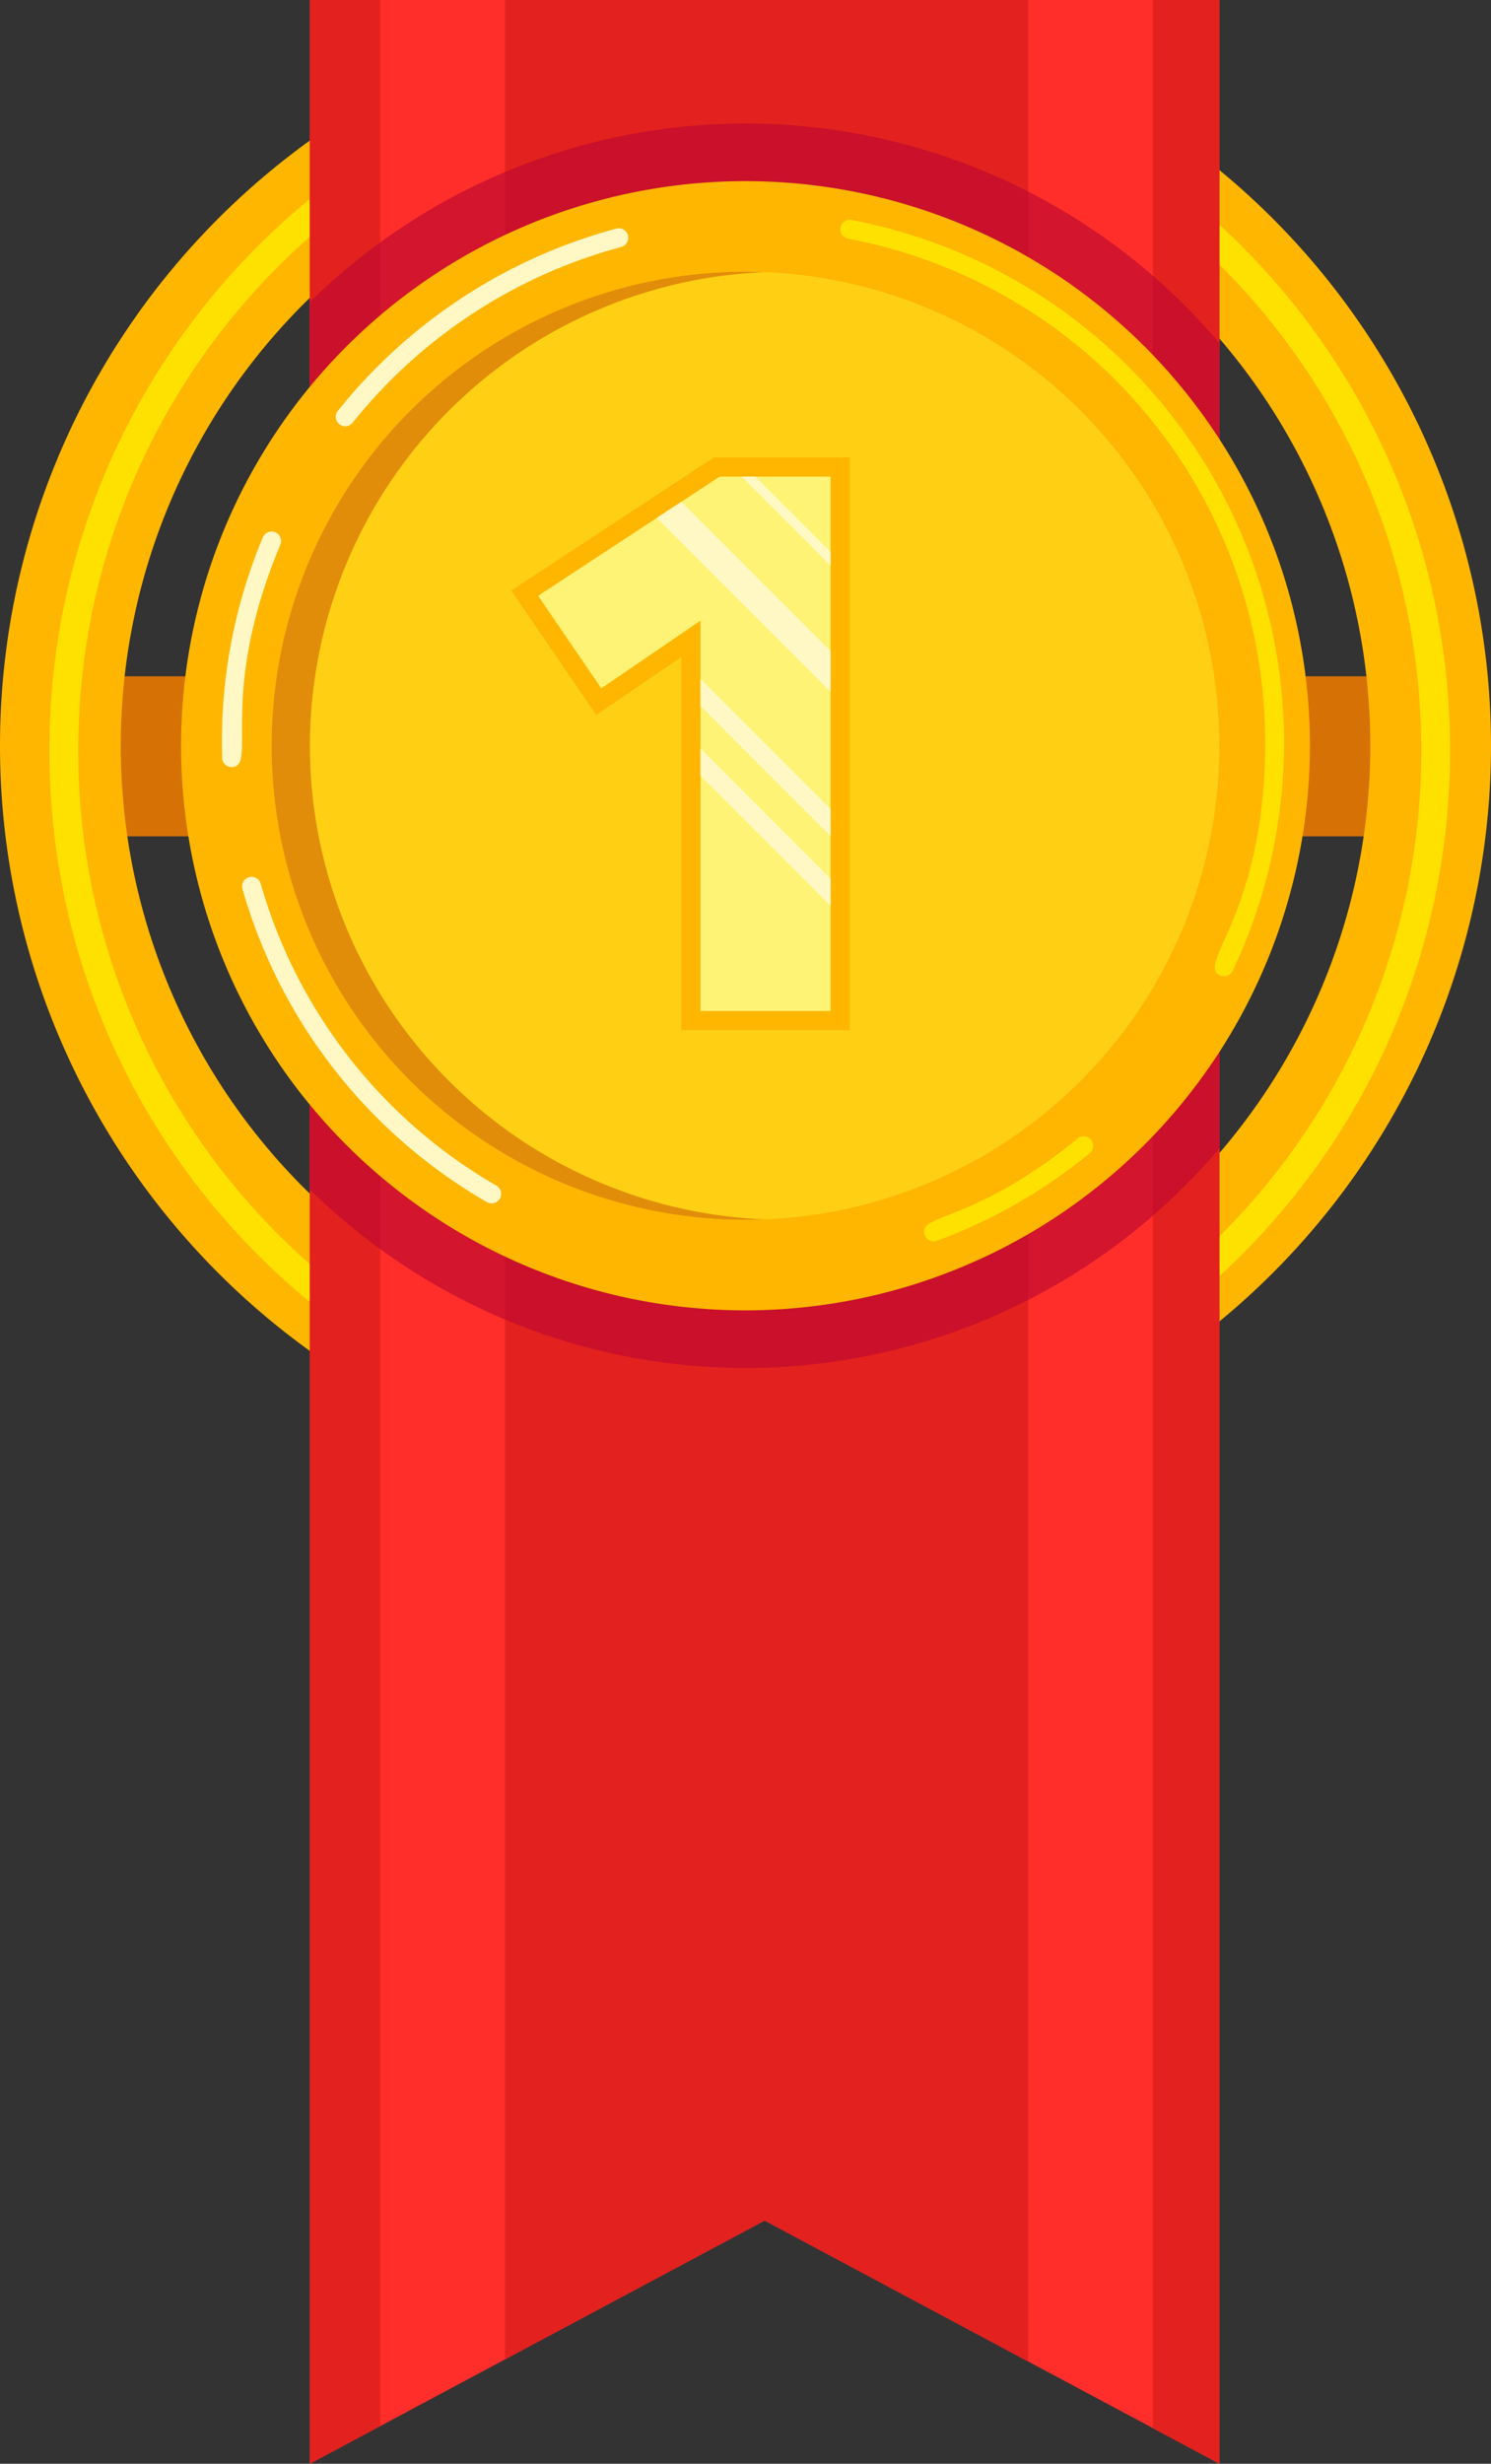
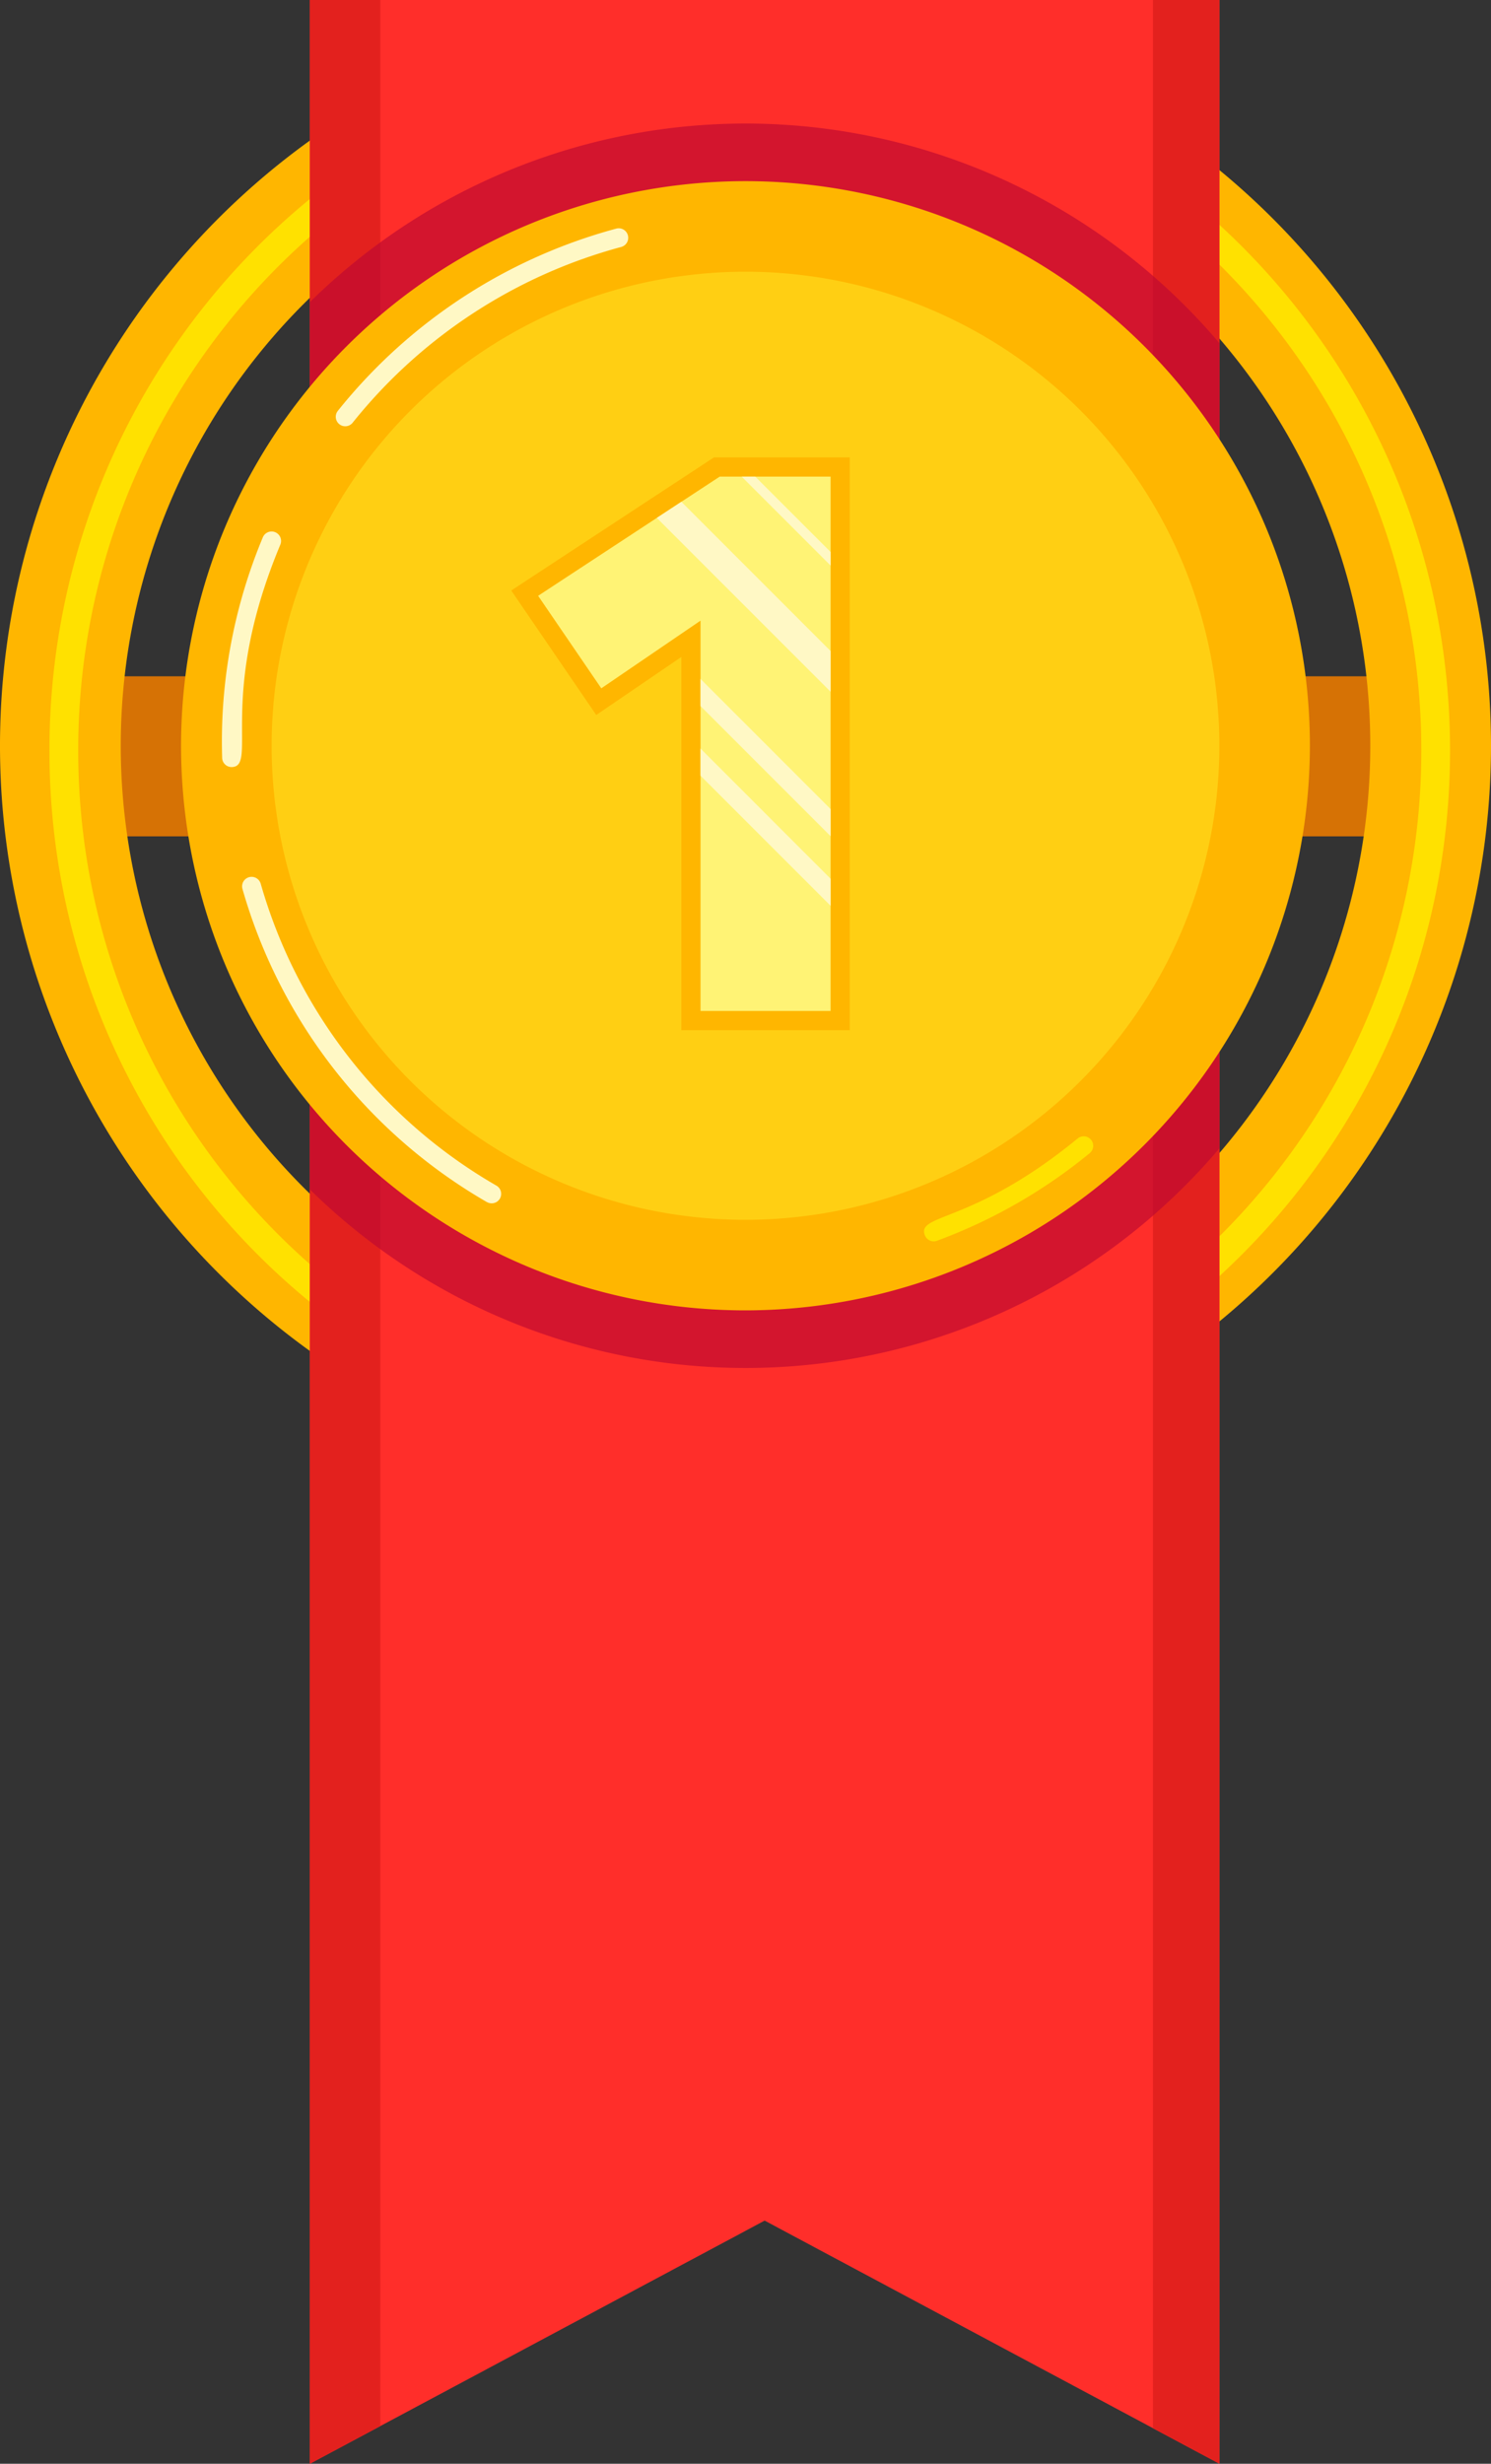
<svg xmlns="http://www.w3.org/2000/svg" width="88.52" height="146.22" viewBox="0 0 88.52 146.22">
  <rect x="0" y="0" width="88.52" height="146.22" fill="#333333" stroke="none" />
  <defs>
    <clipPath id="clip-path" transform="translate(0)">
      <rect width="88.52" height="146.219" style="fill: none" />
    </clipPath>
    <clipPath id="clip-path-3" transform="translate(0)">
      <rect x="18.397" y="7.334" width="53.996" height="73.852" style="fill: none" />
    </clipPath>
    <clipPath id="clip-path-4" transform="translate(0)">
-       <rect x="16.127" y="16.128" width="29.268" height="56.265" style="fill: none" />
-     </clipPath>
+       </clipPath>
  </defs>
  <g id="Layer_2" data-name="Layer 2">
    <g id="Layer_1-2" data-name="Layer 1">
      <g style="clip-path: url(#clip-path)">
        <g id="Group_4127" data-name="Group 4127">
          <rect id="Rectangle_1529" data-name="Rectangle 1529" x="4.778" y="40.138" width="77.649" height="9.498" style="fill: #d67205" />
          <g id="Group_4126" data-name="Group 4126">
            <g style="clip-path: url(#clip-path)">
              <g id="Group_4125" data-name="Group 4125">
                <path id="Path_1389" data-name="Path 1389" d="M44.26,0A44.26,44.26,0,1,0,88.52,44.26h0A44.26,44.26,0,0,0,44.26,0m0,81.352A37.092,37.092,0,1,1,81.353,44.26,37.092,37.092,0,0,1,44.26,81.352" transform="translate(0)" style="fill: #ffb600" />
                <path id="Path_1390" data-name="Path 1390" d="M44.512,2.45C21.583,2.45,2.934,21.329,2.934,44.538S21.583,86.629,44.512,86.629,86.089,67.75,86.089,44.538,67.438,2.45,44.512,2.45m0,82.473C22.528,84.92,4.643,66.805,4.643,44.538S22.528,4.156,44.512,4.156,84.383,22.272,84.383,44.538,66.496,84.92,44.512,84.92" transform="translate(0)" style="fill: #ffe100" />
                <path id="Path_1391" data-name="Path 1391" d="M72.397,146.219l-27-14.429-27,14.429V0h54Z" transform="translate(0)" style="fill: #ff2e2a" />
                <path id="Path_1392" data-name="Path 1392" d="M22.578,0H18.397V146.22l4.181-2.235Z" transform="translate(0)" style="fill: #e3211e" />
                <path id="Path_1393" data-name="Path 1393" d="M68.45,0V144.112l3.942,2.107V0Z" transform="translate(0)" style="fill: #e3211e" />
-                 <path id="Path_1394" data-name="Path 1394" d="M61.039,0H29.984V140.027l15.41-8.236,15.65,8.363Z" transform="translate(0)" style="fill: #e3211e" />
                <g id="Group_4121" data-name="Group 4121" style="opacity: 0.68">
                  <g id="Group_4120" data-name="Group 4120">
                    <g style="clip-path: url(#clip-path-3)">
                      <g id="Group_4119" data-name="Group 4119">
                        <path id="Path_1395" data-name="Path 1395" d="M18.397,70.591A36.872,36.872,0,0,0,70.54,70.184q.966-.981,1.857-2.032V20.367a36.873,36.873,0,0,0-51.969-4.293q-1.05.89-2.031,1.855Z" transform="translate(0)" style="fill: #bf0930" />
                      </g>
                    </g>
                  </g>
                </g>
                <path id="Path_1396" data-name="Path 1396" d="M44.26,77.769a33.509,33.509,0,1,1,33.508-33.51v.001A33.547,33.547,0,0,1,44.26,77.769" transform="translate(0)" style="fill: #ffb600" />
                <path id="Path_1397" data-name="Path 1397" d="M44.26,72.393A28.133,28.133,0,1,1,72.393,44.26,28.133,28.133,0,0,1,44.26,72.393" transform="translate(0)" style="fill: #ffcf13" />
                <g id="Group_4124" data-name="Group 4124" style="opacity: 0.71">
                  <g id="Group_4123" data-name="Group 4123">
                    <g style="clip-path: url(#clip-path-4)">
                      <g id="Group_4122" data-name="Group 4122">
-                         <path id="Path_1398" data-name="Path 1398" d="M18.397,44.26a28.167,28.167,0,0,1,27-28.11,28.133,28.133,0,1,0-2.275,56.22q1.137.046,2.275,0a28.167,28.167,0,0,1-27-28.11" transform="translate(0)" style="fill: #d67205" />
-                       </g>
+                         </g>
                    </g>
                  </g>
                </g>
                <path id="Path_1399" data-name="Path 1399" d="M40.45,61.14V38.989l-5.051,3.445-5.046-7.388,12.034-7.9h8.064V61.14Z" transform="translate(0)" style="fill: #ffb600" />
                <path id="Path_1400" data-name="Path 1400" d="M42.728,28.287h6.584V60.001H41.59V36.834l-5.892,4.017-3.75-5.49Z" transform="translate(0)" style="fill: #fff375" />
                <path id="Path_1401" data-name="Path 1401" d="M49.311,32.759l-4.473-4.473h-.805l5.279,5.279Z" transform="translate(0)" style="fill: #fff8c5" />
                <path id="Path_1402" data-name="Path 1402" d="M49.311,38.637l-8.858-8.858-1.458.958L49.311,41.053Z" transform="translate(0)" style="fill: #fff8c5" />
                <path id="Path_1403" data-name="Path 1403" d="M49.311,48.016l-7.722-7.723v1.611l7.723,7.722Z" transform="translate(0)" style="fill: #fff8c5" />
                <path id="Path_1404" data-name="Path 1404" d="M49.311,52.151l-7.722-7.727v1.611l7.723,7.722Z" transform="translate(0)" style="fill: #fff8c5" />
                <path id="Path_1405" data-name="Path 1405" d="M20.044,24.4A31.748,31.748,0,0,1,36.602,13.564a.564.564,0,0,1,.289,1.09A30.612,30.612,0,0,0,20.925,25.102a.563.563,0,0,1-.881-.7" transform="translate(0)" style="fill: #fff8c5" />
                <path id="Path_1406" data-name="Path 1406" d="M13.189,44.976a31.384,31.384,0,0,1,2.416-13.087.563.563,0,1,1,1.039.435c-3.767,9.006-1.316,13.15-2.876,13.2a.563.563,0,0,1-.58-.545V44.977" transform="translate(0)" style="fill: #fff8c5" />
                <path id="Path_1407" data-name="Path 1407" d="M28.906,71.342a31.411,31.411,0,0,1-14.516-18.6.564.564,0,0,1,1.084-.31,30.288,30.288,0,0,0,14,17.934.563.563,0,0,1-.566.974h0" transform="translate(0)" style="fill: #fff8c5" />
                <path id="Path_1408" data-name="Path 1408" d="M54.905,73.305c-.478-1.3,2.866-.643,9.077-5.739a.563.563,0,0,1,.715.871h0a31.408,31.408,0,0,1-9.068,5.2.564.564,0,0,1-.724-.333" transform="translate(0)" style="fill: #ffe100" />
-                 <path id="Path_1409" data-name="Path 1409" d="M72.428,57.886c-1.436-.685,2.686-3.644,2.686-13.837A30.4,30.4,0,0,0,50.347,14.164a.563.563,0,0,1,.207-1.107A31.578,31.578,0,0,1,73.179,57.62a.563.563,0,0,1-.75.266l-.001,0" transform="translate(0)" style="fill: #ffe100" />
              </g>
            </g>
          </g>
        </g>
      </g>
    </g>
  </g>
</svg>